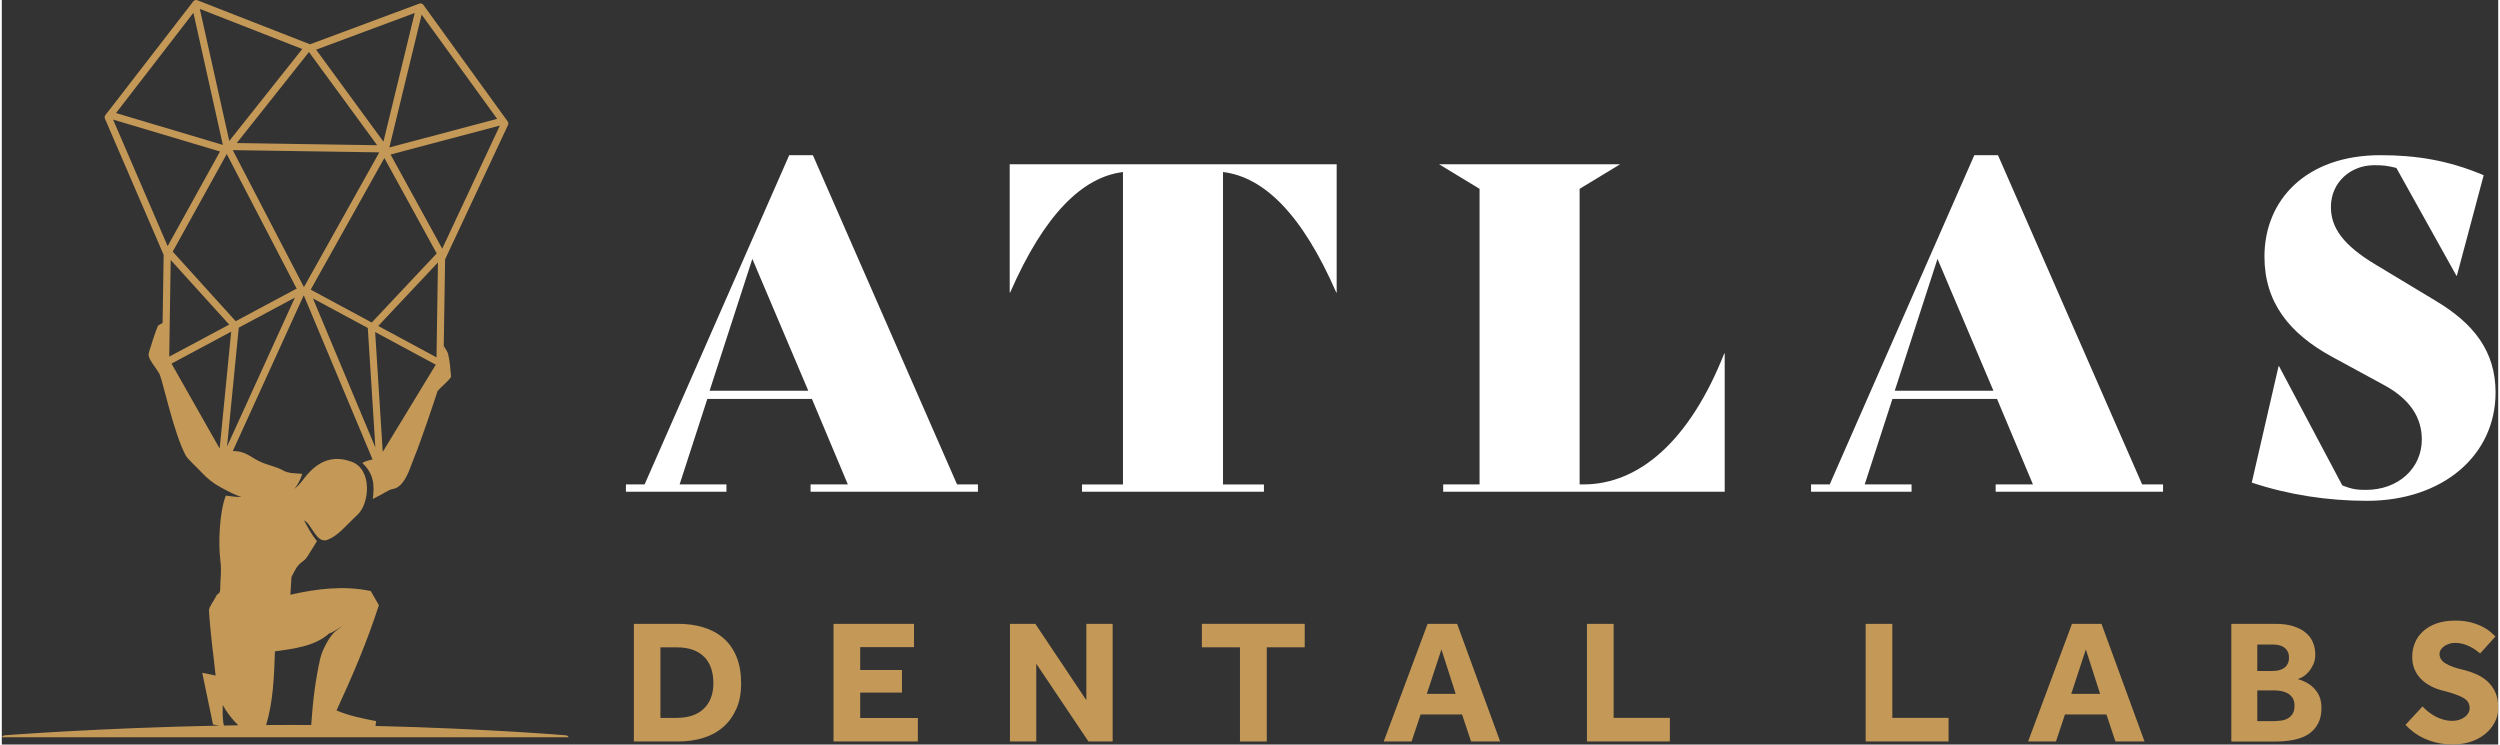
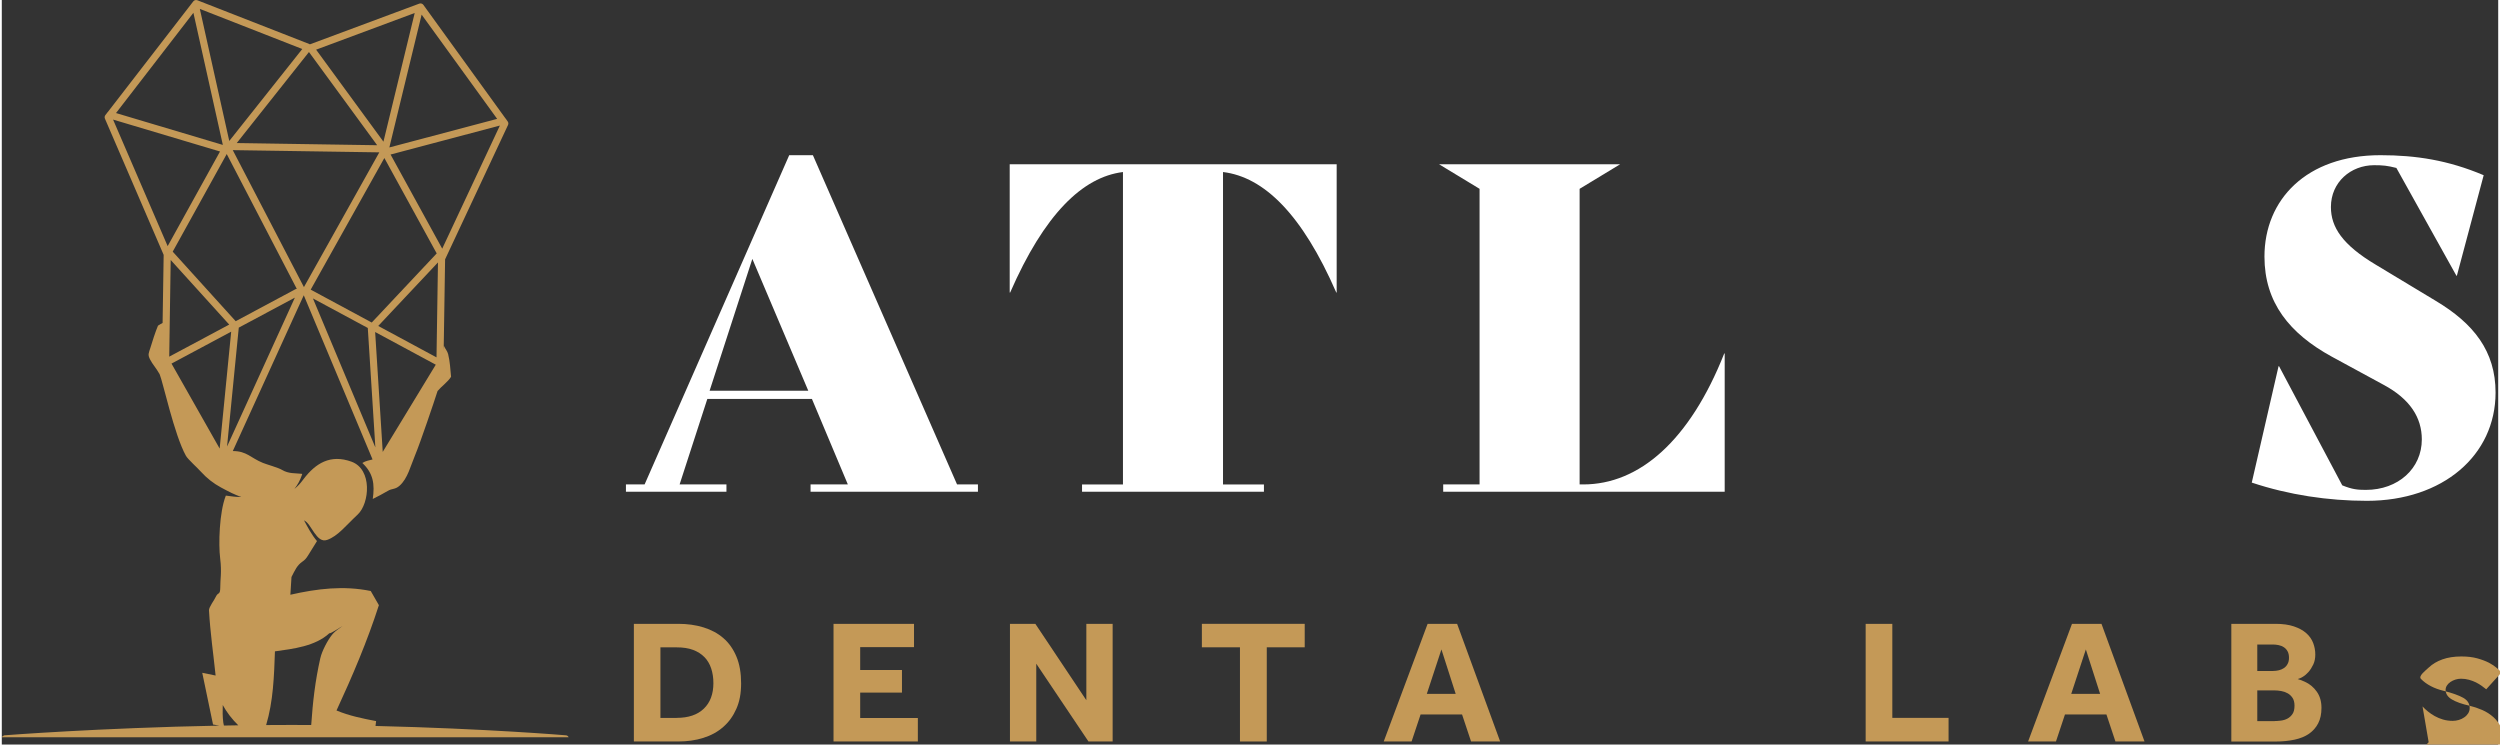
<svg xmlns="http://www.w3.org/2000/svg" id="Layer_1" width="6.85in" height="2.04in" viewBox="0 0 493.53 147.19">
  <rect x="0" y="0" width="493.53" height="147.19" fill="#333333" stroke="none" />
  <defs>
    <style>.cls-1{fill:#fff;}.cls-1,.cls-2{stroke-width:0px;}.cls-2{fill:#c49957;}</style>
  </defs>
  <path class="cls-1" d="M192.98,95.77v1.44h-33.09v-1.44h7.37l-7.1-16.9h-20.68l-5.48,16.9h9.26v1.44h-19.87v-1.44h3.69l28.59-65.09h4.68l28.5,65.09h4.14ZM159.44,77.25l-11.06-26.07-8.45,26.07h19.51Z" />
  <path class="cls-1" d="M263.91,57.83h-.09c-6.74-15.46-14.29-22.84-22.39-23.82v61.77h8.09v1.44h-35.96v-1.44h8.09v-61.77c-8,.99-15.55,8.36-22.3,23.82h-.09v-25.35h64.64v25.35Z" />
  <path class="cls-1" d="M340.61,69.88v27.33h-55.65v-1.44h7.19v-58.44l-8-4.85h35.78l-8,4.85v58.44h.72c11.06,0,21.04-8.63,27.87-25.89h.09Z" />
-   <path class="cls-1" d="M427.27,95.77v1.44h-33.09v-1.44h7.37l-7.1-16.9h-20.68l-5.48,16.9h9.26v1.44h-19.87v-1.44h3.69l28.59-65.09h4.68l28.5,65.09h4.14ZM393.74,77.25l-11.06-26.07-8.45,26.07h19.51Z" />
  <path class="cls-1" d="M444.81,95.41l5.3-23.02h.09l12.5,23.56c1.98.81,3.06.9,4.67.9,6.38,0,11.06-4.23,11.06-9.98,0-4.31-2.34-8-7.55-10.79l-10.25-5.57c-8.36-4.58-13.31-10.7-13.31-19.78,0-11.24,8.27-20.05,22.93-20.05,7.01,0,13.4.99,20.41,3.96l-5.3,19.87h-.09l-11.87-21.31c-1.8-.45-2.61-.54-4.4-.54-4.59,0-8.54,3.33-8.54,8.27,0,3.96,2.25,7.46,8.9,11.42l11.78,7.1c7.55,4.5,11.87,9.98,11.87,18.16,0,12.41-10.43,21.4-25.44,21.4-7.64,0-15.46-1.17-22.75-3.6Z" />
  <path class="cls-2" d="M124.96,123.33h8.79c1.79,0,3.45.23,4.97.7,1.52.47,2.84,1.17,3.94,2.13,1.1.95,1.96,2.17,2.58,3.66.62,1.49.92,3.24.92,5.27s-.31,3.61-.94,5.04c-.63,1.43-1.49,2.63-2.6,3.59-1.1.97-2.42,1.69-3.94,2.16-1.52.48-3.18.71-4.97.71h-8.75v-23.26ZM133.43,141.92c2.32,0,4.11-.61,5.37-1.83,1.26-1.22,1.88-2.9,1.88-5.04,0-1.07-.15-2.04-.44-2.91s-.73-1.62-1.33-2.23-1.34-1.09-2.25-1.43c-.91-.34-1.99-.5-3.24-.5h-3.21v13.95h3.21Z" />
  <path class="cls-2" d="M164.44,123.33h15.9v4.6h-10.64v4.53h8.26v4.46h-8.26v5.02h11.4v4.64h-16.67v-23.26Z" />
  <path class="cls-2" d="M199.31,123.33h5.02l10.08,15.1v-15.1h5.2v23.26h-4.78l-10.32-15.38v15.38h-5.2v-23.26Z" />
  <path class="cls-2" d="M244.78,127.97h-7.53v-4.64h20.33v4.64h-7.5v18.62h-5.3v-18.62Z" />
  <path class="cls-2" d="M281.89,123.33h5.82l8.51,23.26h-5.75l-1.78-5.34h-8.2l-1.78,5.34h-5.51l8.68-23.26ZM287.43,137.18l-2.82-8.79-2.89,8.79h5.72Z" />
-   <path class="cls-2" d="M313.38,123.33h5.27v18.59h11.12v4.67h-16.39v-23.26Z" />
  <path class="cls-2" d="M368.48,123.33h5.27v18.59h11.12v4.67h-16.39v-23.26Z" />
  <path class="cls-2" d="M409.28,123.33h5.82l8.51,23.26h-5.75l-1.78-5.34h-8.2l-1.78,5.34h-5.51l8.68-23.26ZM414.83,137.18l-2.82-8.79-2.89,8.79h5.72Z" />
  <path class="cls-2" d="M440.77,123.33h8.72c1.44,0,2.66.17,3.66.51,1,.34,1.81.78,2.44,1.34.63.56,1.08,1.2,1.36,1.94.28.73.42,1.49.42,2.28,0,.74-.13,1.4-.4,1.97-.27.57-.58,1.06-.94,1.47-.36.41-.74.73-1.13.96s-.73.38-1.01.45c.44.12.91.29,1.39.52.95.42,1.74,1.07,2.37,1.95.63.88.94,1.95.94,3.21s-.22,2.23-.65,3.07-1.04,1.52-1.81,2.06c-.78.54-1.73.92-2.86,1.17-1.13.24-2.39.37-3.78.37h-8.72v-23.26ZM449,132.65c.4,0,.79-.05,1.17-.14s.72-.24,1.01-.44c.29-.2.53-.46.71-.8.19-.34.28-.75.28-1.24s-.09-.93-.28-1.27c-.19-.34-.43-.6-.73-.8-.3-.2-.65-.34-1.03-.42s-.76-.12-1.13-.12h-3.1v5.23h3.1ZM449.32,142.55c.37,0,.79-.03,1.26-.09s.9-.19,1.29-.4c.39-.21.73-.51.99-.91.27-.39.4-.94.4-1.64,0-.63-.13-1.14-.38-1.53-.26-.39-.58-.7-.98-.92s-.82-.37-1.29-.45c-.47-.08-.9-.12-1.29-.12h-3.42v6.07h3.42Z" />
-   <path class="cls-2" d="M478.57,139.66c.3.33.66.66,1.06.99.41.34.86.64,1.36.92.5.28,1.05.51,1.64.68.59.17,1.23.26,1.9.26.4,0,.79-.06,1.19-.17.4-.12.76-.28,1.08-.51.33-.22.59-.49.79-.8.2-.31.3-.67.3-1.06,0-.86-.42-1.53-1.26-2.01-.84-.48-2.16-.95-3.97-1.41-.88-.21-1.7-.51-2.46-.91s-1.41-.87-1.95-1.43c-.55-.56-.97-1.2-1.27-1.92-.3-.72-.45-1.52-.45-2.41,0-.98.17-1.89.52-2.76s.88-1.62,1.59-2.28c.71-.66,1.59-1.19,2.65-1.57,1.06-.38,2.31-.58,3.75-.58,1.19,0,2.23.12,3.14.37s1.68.54,2.32.87c.64.34,1.16.69,1.57,1.05.41.36.71.65.92.85l-3.03,3.35c-.26-.21-.55-.44-.89-.68-.34-.24-.71-.47-1.13-.68-.42-.21-.88-.38-1.38-.52-.5-.14-1.03-.21-1.59-.21-.37,0-.74.06-1.1.17-.36.12-.69.27-.98.47-.29.2-.52.43-.7.7-.17.27-.26.55-.26.85,0,.79.42,1.43,1.26,1.92.84.49,1.99.9,3.45,1.22.86.21,1.7.49,2.53.85.82.36,1.56.83,2.21,1.41.65.58,1.17,1.3,1.57,2.15.39.85.59,1.88.59,3.09,0,1.05-.23,2.01-.7,2.89-.46.88-1.1,1.65-1.9,2.3-.8.65-1.74,1.16-2.82,1.52s-2.25.54-3.5.54c-1.16,0-2.22-.11-3.17-.33-.95-.22-1.81-.51-2.58-.87-.77-.36-1.46-.77-2.08-1.24-.62-.46-1.15-.94-1.59-1.43l3.38-3.66Z" />
+   <path class="cls-2" d="M478.57,139.66c.3.33.66.66,1.06.99.41.34.86.64,1.36.92.5.28,1.05.51,1.64.68.59.17,1.23.26,1.9.26.4,0,.79-.06,1.19-.17.4-.12.76-.28,1.08-.51.33-.22.59-.49.79-.8.2-.31.3-.67.3-1.06,0-.86-.42-1.53-1.26-2.01-.84-.48-2.16-.95-3.97-1.41-.88-.21-1.7-.51-2.46-.91s-1.41-.87-1.95-1.43s.88-1.62,1.59-2.28c.71-.66,1.59-1.19,2.65-1.57,1.06-.38,2.31-.58,3.75-.58,1.19,0,2.23.12,3.14.37s1.68.54,2.32.87c.64.34,1.16.69,1.57,1.05.41.36.71.65.92.85l-3.03,3.35c-.26-.21-.55-.44-.89-.68-.34-.24-.71-.47-1.13-.68-.42-.21-.88-.38-1.38-.52-.5-.14-1.03-.21-1.59-.21-.37,0-.74.06-1.1.17-.36.12-.69.27-.98.47-.29.2-.52.43-.7.7-.17.27-.26.55-.26.85,0,.79.42,1.43,1.26,1.92.84.49,1.99.9,3.45,1.22.86.21,1.7.49,2.53.85.82.36,1.56.83,2.21,1.41.65.58,1.17,1.3,1.57,2.15.39.85.59,1.88.59,3.09,0,1.05-.23,2.01-.7,2.89-.46.88-1.1,1.65-1.9,2.3-.8.65-1.74,1.16-2.82,1.52s-2.25.54-3.5.54c-1.16,0-2.22-.11-3.17-.33-.95-.22-1.81-.51-2.58-.87-.77-.36-1.46-.77-2.08-1.24-.62-.46-1.15-.94-1.59-1.43l3.38-3.66Z" />
  <path class="cls-2" d="M111.56,145.37s-15.76-1.33-37.68-1.85c.03-.26.04-.3.12-.96-2.65-.51-5.33-1.05-7.83-2.1,3.15-6.8,6.08-13.68,8.38-20.82-.64-1.11-.97-1.69-1.61-2.8-5.36-1.1-10.59-.47-15.89.74.07-1.17.14-2.34.22-3.51.3-.58.61-1.24.95-1.77.35-.53.66-.87,1.17-1.24.51-.37.7-.53,1.14-1.22.45-.69,1.26-2.05,1.78-2.87-1.07-1.27-1.8-2.69-2.58-4.13.04-.03.07.07.08.08,1.4.58,2.37,4.57,4.5,3.82,2.14-.75,3.7-2.83,6.05-5.02,2.35-2.19,2.94-8.93-1.23-10.45-4.17-1.51-7.1.31-9.49,3.47-.68.9-1,1.26-1.79,1.92.64-.84,1.12-1.69,1.45-2.67.04-.12.05-.21.1-.31-1.41-.17-2.67.02-4.03-.8-.71-.43-2.93-1.04-3.73-1.36-2.44-.98-3.18-2.35-5.97-2.35l14.03-30.8,13.6,32.46c-.69.19-1.39.28-2.02.7,2.19,2.06,2.47,4.21,2.06,7.11.98-.49,2.04-1.03,2.95-1.58s1.43-.24,2.33-1.02c1.63-1.42,2.21-3.98,3.13-6.16s3.78-10.6,4.4-12.58c.76-.91,2.02-1.78,2.67-2.81-.14-1.5-.22-3.02-.58-4.48-.14-.59-.6-1.08-.83-1.63-.03.27-.04.54-.05.81l.28-17.92,12.44-26.56c.11-.23.08-.51-.07-.71l-.24-.33c-.04-.1-.11-.19-.19-.26L83.35.97c-.19-.26-.52-.36-.82-.25l-21.63,8.05s-.05-.05-.09-.06L38.66.05c-.29-.11-.62-.02-.81.23l-16.92,21.9c-.08.07-.15.15-.2.25l-.25.32c-.16.2-.19.47-.09.71l11.61,26.93-.21,13.46c-.37.21-.44.22-.91.53-.49,1.14-1.2,3.36-1.51,4.4-.32,1.04-.56,1.3-.06,2.28.5.98,1.16,1.62,1.89,2.91.63,1.42,2.9,11.99,5.19,16.12.36.68,2.32,2.42,2.99,3.18,1.13,1.25,2.46,2.3,3.95,3.1,1.4.75,2.94,1.58,4.04,1.85-1.04.1-2.09-.15-3.08-.24-1.3,3.31-1.47,9.61-1.12,12.4s0,4.21.02,5.75c0,1.54-.45.94-.82,1.74-.37.81-1.44,2.15-1.41,2.8.26,4.51.86,8.52,1.31,12.88-.87-.19-1.76-.36-2.64-.54.71,3.41,1.42,6.81,2.13,10.22.42.07.84.15,1.26.22-23.91.46-42.53,1.92-42.53,1.92,0,0-.42.17-.5.39h112.07c-.07-.21-.27-.37-.51-.39ZM60.73,10.29l13.48,18.42-27.76-.43,14.28-18ZM45.66,29.68l28.97.44-14.9,26.64-14.07-27.08ZM33.1,70.52l.29-19.12,11.57,12.77-11.86,6.34ZM45.35,65.57l-2.28,23.11-9.52-16.8,11.8-6.31ZM46.85,64.77l11.09-5.93-13.41,29.44,2.32-23.51ZM86.23,51.89l-.29,18.76-11.52-6.21,11.81-12.56ZM85.8,72.09l-10.49,17.25-1.5-23.7,11.99,6.46ZM73.84,88.43l-12.33-29.43,10.85,5.84s-.01.05,0,.07l1.49,23.51ZM73.13,63.76l-12.06-6.5,14.56-26.02,10.35,18.86-12.84,13.66ZM44.47,30.45l13.85,26.66c-.1,0-.2.03-.29.08l-11.79,6.31-12.45-13.75,10.68-19.3ZM87.07,49.16l-10.21-18.61,21.61-5.73-11.4,24.34ZM83,2.89l14.93,20.61-21.31,5.65,6.38-26.26ZM81.63,2.57l-6.18,25.44-13.31-18.19,19.49-7.25ZM59.41,9.68l-14.44,18.19L39.15,1.76l20.26,7.93ZM37.88,2.53l5.82,26.12-21.12-6.3L37.88,2.53ZM22,23.64l21.14,6.31-10.35,18.71-10.79-25.01ZM43.91,143.44c-.04-.19-.08-.39-.12-.58-.15-1.09-.15-2.4-.11-3.48.81,1.48,1.83,2.79,3.07,4.01-.95.01-1.9.03-2.83.05ZM62.99,130.03c-1.06,4.69-1.5,8.72-1.82,13.3-1.37,0-2.75-.01-4.14-.01-1.6,0-3.19,0-4.77.02,1.41-4.7,1.57-9.7,1.74-14.57,3.62-.5,7.96-1,10.77-3.59.22.15,2.27-1.27,2.59-1.41-.57.38-1.53,1.08-1.93,1.55-1.04,1.22-2.16,3.49-2.43,4.71Z" />
</svg>